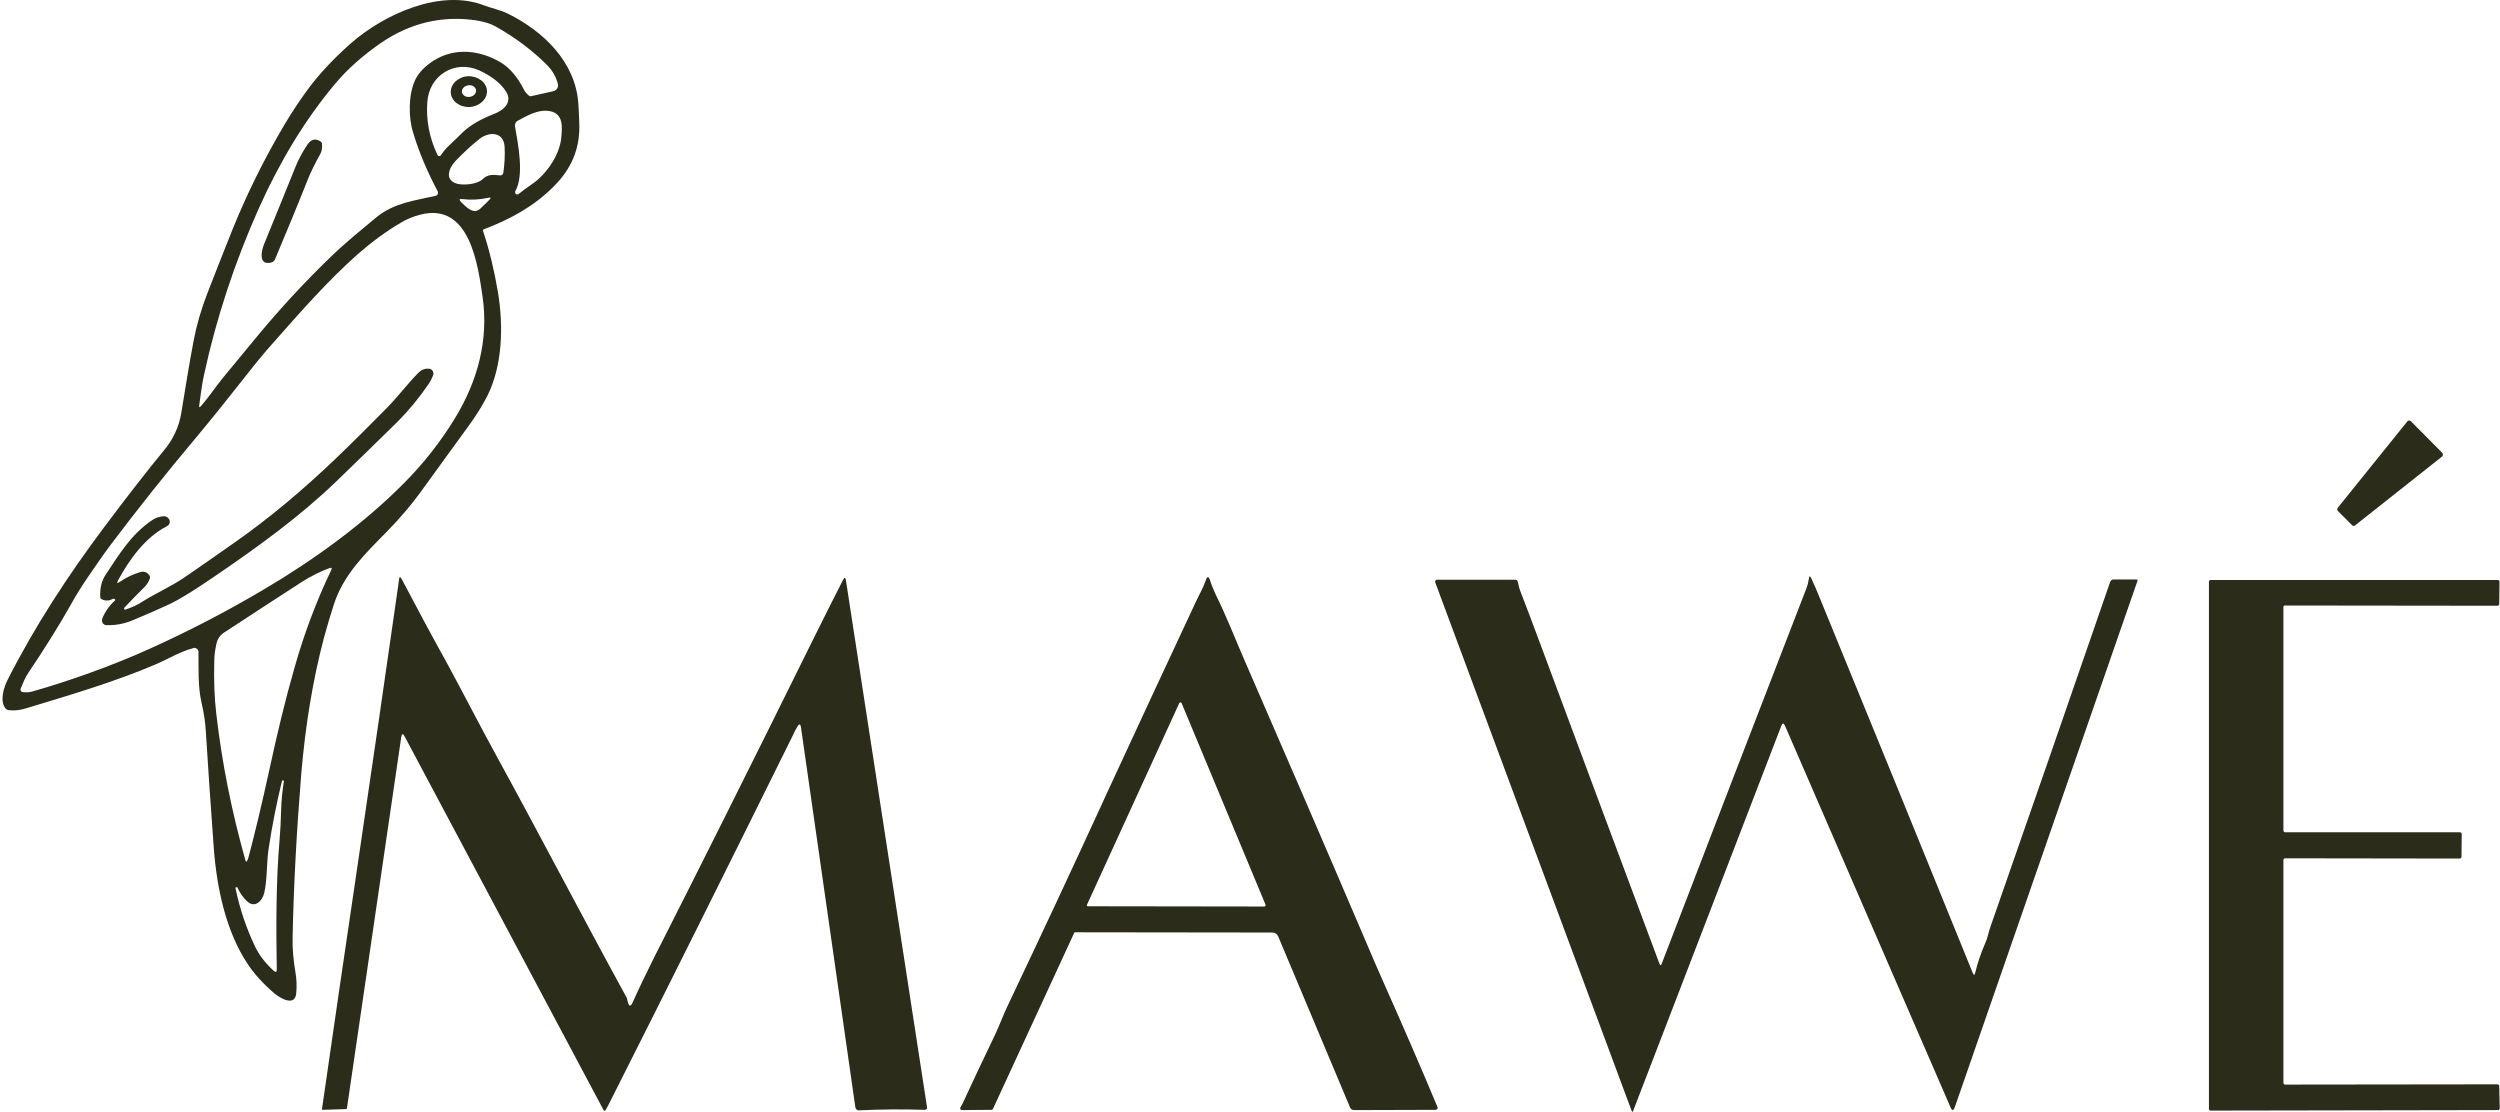
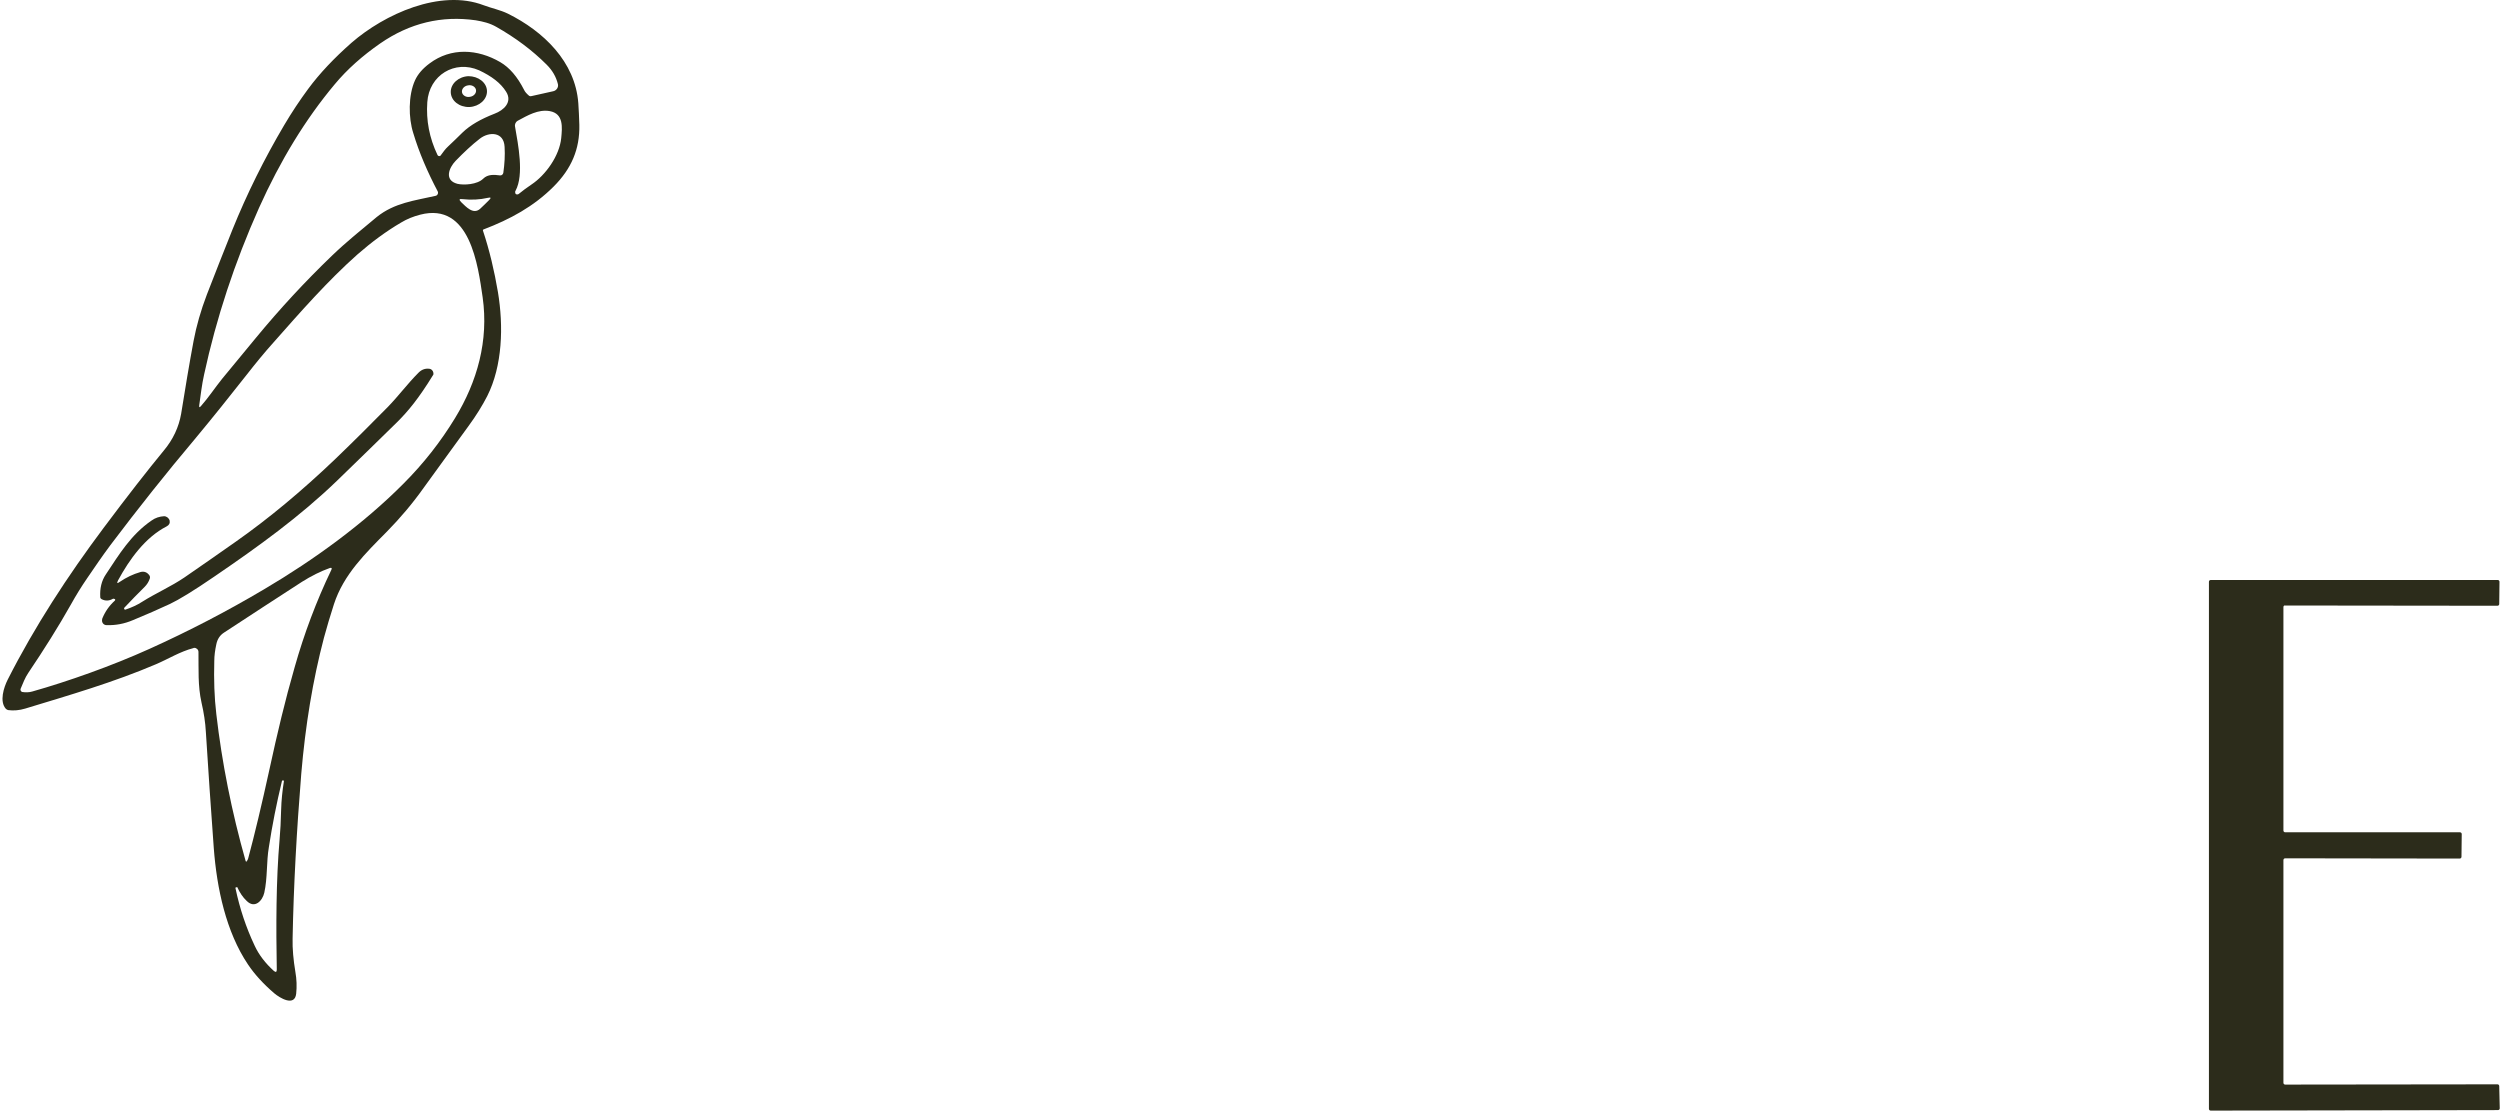
<svg xmlns="http://www.w3.org/2000/svg" width="980" height="436" viewBox="0 0 980 436" fill="none">
  <path d="M189.5 89.957C189.3 90.057 189.3 90.157 189.3 90.357C191.9 98.157 193.8 106.257 195.2 114.557C197.4 127.857 197 143.357 191 155.257C189.1 158.957 186.7 162.857 183.7 166.957C178 174.857 172.1 182.857 166.2 191.057C161.6 197.557 156.7 203.257 151.7 208.357C143.3 216.857 134.7 225.157 130.9 236.857C129.4 241.557 128.1 245.857 127 249.957C122.6 266.657 119.7 284.457 118.1 303.257C116.3 325.457 115.1 347.057 114.7 367.957C114.6 371.857 115 376.257 115.8 381.057C116.3 383.857 116.4 386.757 116.1 389.557C115.5 394.757 109.6 391.157 107.5 389.357C103.3 385.757 99.8 381.957 97.2 378.057C88.6 365.257 85 348.257 83.8 332.457C82.6 316.257 81.6 301.057 80.7 286.957C80.5 283.157 79.9 279.357 79 275.457C77.5 268.757 77.9 262.257 77.8 255.557C77.8 254.657 77 253.957 76.2 253.957C76.1 253.957 75.9 253.957 75.8 254.057C70.5 255.457 66.1 258.257 61.2 260.357C44.6 267.457 27 272.557 9.9 277.757C7.6 278.457 5.3 278.657 3.2 278.357C2.9 278.257 2.6 278.157 2.3 277.857C-0.3 274.957 1.5 269.457 3 266.457C13.6 245.557 26.6 225.657 40.6 206.957C50.1 194.257 58 184.157 64.1 176.757C67.9 172.257 70.1 167.357 71 162.257C72.6 152.257 74.2 142.657 75.9 133.557C77 127.757 78.7 121.757 81.1 115.457C84.3 107.257 87.6 98.757 91.1 90.057C96.8 75.957 103.6 62.257 111.4 49.057C114.3 44.157 117.4 39.457 120.8 34.857C125.3 28.757 131 22.757 137.8 16.757C150.7 5.557 172.6 -4.443 189.6 2.057C192.8 3.257 196 3.857 199.1 5.357C213 12.257 225.5 24.157 226.7 40.457C226.9 43.157 227 45.957 227.1 48.957C227.3 58.457 224 66.157 217 73.157C209.2 80.957 200 85.957 189.5 89.957ZM170.8 76.757C171.4 76.657 171.8 75.957 171.7 75.357C171.7 75.257 171.6 75.157 171.6 75.057C167.6 67.457 164.3 59.857 162 52.157C160.1 46.257 160 37.357 162.7 31.457C163.8 29.057 165.7 26.857 168.4 24.857C176.8 18.557 187.2 19.157 196.1 24.357C199.7 26.457 202.8 30.057 205.4 35.157C205.8 36.057 206.5 36.757 207.3 37.457C207.6 37.757 208 37.757 208.4 37.657L216.9 35.757C218.2 35.457 219 34.157 218.7 32.957C218 30.157 216.6 27.657 214.3 25.357C208.6 19.657 202 14.757 194.6 10.557C192 9.057 189.4 8.457 186.5 7.957C173.2 6.057 160.7 8.957 149 17.057C142.1 21.857 136.1 27.157 131.2 33.057C119.8 46.657 109.9 62.857 101.5 81.557C92 102.857 84.8 124.657 80 146.857C79.1 150.857 78.7 154.757 78.1 158.857C78 159.757 78.2 159.857 78.8 159.157C81.8 155.757 84.2 152.057 87.1 148.457C91.6 142.957 96 137.657 100.3 132.457C109.7 121.057 119.6 110.357 130.1 100.257C135.7 94.857 141.7 90.057 147.7 85.057C154.7 79.457 162.5 78.657 170.8 76.757ZM175.6 57.457C177.5 55.657 179.4 53.857 181.3 51.957C184.3 49.057 188.5 46.657 193.9 44.557C197.4 43.257 201 40.057 198.4 35.957C196.3 32.557 192.7 29.857 187.8 27.557C178.3 23.357 168.2 29.457 167.5 40.057C167 47.157 168.3 54.057 171.5 60.757C171.7 61.157 172.1 61.257 172.5 61.157C172.6 61.057 172.7 61.057 172.8 60.857C173.7 59.657 174.5 58.457 175.6 57.457ZM201.9 49.657C203.1 56.657 205.5 68.457 202.1 74.757C201.9 75.057 201.9 75.357 202 75.757C202.1 75.957 202.2 76.057 202.3 76.157C202.7 76.257 203 76.257 203.3 76.057C204.9 74.757 206.5 73.557 208.3 72.357C213.9 68.657 219.3 61.057 220 54.157C220.4 49.957 221 44.557 215.5 43.557C211 42.757 206.8 45.257 202.9 47.357C202.2 47.757 201.7 48.657 201.9 49.657ZM189.4 70.057C191.2 68.257 193.7 68.457 196 68.757C196.6 68.857 197.2 68.357 197.3 67.757C197.8 64.257 198 60.857 197.8 57.557C197.5 51.557 191.7 51.557 188.1 54.357C185 56.757 181.9 59.657 178.6 63.057C176 65.757 174 70.657 179.3 72.057C181.8 72.657 187.1 72.357 189.4 70.057ZM180.8 79.257C182.7 81.057 185.5 84.257 188.2 81.857C189.5 80.657 190.6 79.557 191.7 78.457C192.6 77.557 192.5 77.257 191.2 77.557C188.1 78.257 184.8 78.457 181.3 78.057C180 77.857 179.8 78.257 180.8 79.257ZM43.3 213.657C40.1 217.957 37.1 222.357 34.1 226.757C31.9 229.957 29.8 233.357 27.8 236.957C22.9 245.657 17.3 254.557 11.1 263.757C9.8 265.657 9 267.857 8.1 269.957C7.9 270.357 8.1 270.957 8.5 271.157C8.6 271.157 8.6 271.257 8.7 271.257C10 271.457 11.4 271.457 12.7 271.057C26.5 267.157 43.8 261.057 58.6 254.357C74.1 247.357 89.1 239.557 103.6 230.957C123.1 219.457 142.6 205.257 158.1 189.657C166.1 181.657 172.8 173.057 178.4 163.857C187.1 149.557 191.6 133.557 189.2 116.557C187.4 104.257 184.3 79.057 164.7 84.157C162 84.857 159.5 85.857 157.2 87.257C151.4 90.657 145.7 94.857 140.1 99.757C128.5 110.057 117.8 122.257 107.2 134.257C103.6 138.257 100.1 142.557 96.5 147.157C90.3 155.057 83.5 163.557 76.1 172.457C65.4 185.157 54.4 198.957 43.3 213.657ZM129.3 222.657C125.6 223.957 121.9 225.857 118.4 228.057C108.2 234.657 97.9 241.357 87.7 248.057C86.2 249.057 85.2 250.557 84.8 252.557C84.3 254.857 84 257.057 84 259.157C83.8 266.257 84 273.257 84.8 279.957C87 298.957 90.8 318.157 96.3 337.557C96.3 337.657 96.5 337.757 96.6 337.757C96.7 337.757 96.7 337.657 96.7 337.657C97 337.257 97.2 336.857 97.3 336.457C99.8 327.157 102.6 315.457 105.7 301.257C108.7 287.457 111.7 274.757 115.5 261.557C119.2 248.457 124 235.657 129.9 223.357C130.2 222.657 130 222.457 129.3 222.657ZM103.6 349.957C102.9 353.057 99.9 356.357 96.7 353.157C95.2 351.757 94 349.957 93 347.757C93 347.757 93 347.657 92.9 347.757L92.5 347.857C92.3 347.857 92.3 348.057 92.3 348.157C94 356.257 96.5 363.657 99.8 370.657C101.5 374.357 104.1 377.657 107.3 380.557C108.1 381.257 108.5 381.057 108.5 380.057C108.2 363.357 108.2 345.257 109.6 329.057C109.9 325.757 110.1 321.857 110.2 317.557C110.3 313.757 110.7 309.957 111.3 306.157C111.3 306.057 111.3 305.957 111.2 305.957H111C110.7 305.857 110.6 305.957 110.5 306.257C108.4 314.957 106.7 323.557 105.4 332.057C104.4 337.857 104.9 344.157 103.6 349.957Z" fill="#2C2C1B" />
  <path d="M190.9 35.657C191 38.957 187.9 41.757 184 41.957C180.1 42.057 176.8 39.557 176.7 36.157C176.6 32.857 179.7 30.057 183.6 29.857C187.5 29.857 190.8 32.357 190.9 35.657ZM186.6 35.257C186.4 34.057 185 33.157 183.5 33.457C182 33.657 180.9 34.857 181.1 36.157C181.3 37.357 182.7 38.257 184.2 37.957C185.7 37.757 186.8 36.557 186.6 35.257Z" fill="#2C2C1B" />
-   <path d="M120.5 70.757C116.5 80.857 112.2 91.157 107.8 101.657C107.5 102.357 107 102.757 106.1 102.957C101.2 104.057 102.5 98.157 103.5 95.757C107.4 86.257 111.4 76.357 115.6 65.957C116.9 62.657 118.6 59.457 120.6 56.557C122 54.557 123.7 54.157 125.7 55.457C126 55.657 126.1 55.857 126.2 56.157C126.4 57.857 126.2 59.257 125.5 60.457C123.4 64.257 121.7 67.657 120.5 70.757Z" fill="#2C2C1B" />
-   <path d="M44.8 234.757C44.6 234.657 44.4 234.657 44.2 234.757C42.8 235.557 41.3 235.657 39.8 234.857C39.5 234.657 39.3 234.457 39.3 234.057C39.1 230.657 39.8 227.657 41.5 225.157C46.8 217.157 51.4 209.557 59.4 204.057C60.9 202.957 62.6 202.457 64.3 202.357C65.3 202.357 66.2 203.057 66.5 204.057C66.7 205.057 66.3 205.857 65.3 206.357C56.9 210.657 50.7 219.357 46.3 227.457C45.7 228.657 45.9 228.857 47 228.057C49.5 226.357 52.2 225.057 55 224.257C56.4 223.857 57.6 224.257 58.5 225.457C58.8 225.857 58.9 226.357 58.7 226.857C58.3 228.057 57.6 229.157 56.7 230.057C54 232.757 51.4 235.357 48.8 238.157C48.6 238.357 48.6 238.557 48.7 238.757C48.8 238.957 49 239.057 49.2 238.957C51.6 238.157 53.8 237.157 55.8 235.857C61.2 232.457 67 229.957 72.3 226.357C79 221.757 85.7 217.057 92.4 212.357C105.5 203.157 118.4 192.357 131.2 180.157C138.8 172.857 145.7 165.957 152 159.557C156.2 155.257 159.7 150.457 164.1 146.057C165.3 144.857 166.7 144.357 168.3 144.557C169.3 144.657 170 145.657 169.9 146.657C169.9 146.757 169.9 146.857 169.8 146.957C169.4 148.157 168.8 149.357 168 150.557C164.1 156.257 160 161.157 155.8 165.357C148 172.957 140.2 180.657 132.2 188.357C117.6 202.457 101.4 214.157 84.1 225.957C75.8 231.657 70 235.157 66.6 236.757C62.1 238.857 57.3 240.957 52.2 243.057C48.7 244.557 45.3 245.157 41.8 245.057C40.7 245.057 39.9 244.157 40 243.057C40 242.857 40.1 242.657 40.1 242.457C41.2 239.757 42.8 237.457 45 235.457C45.3 235.157 45.2 234.857 44.8 234.757Z" fill="#2C2C1B" />
-   <path d="M916.4 199.057L943.7 165.157C944 164.757 944.6 164.757 945 165.057C945 165.057 945.1 165.057 945.1 165.157L957.4 177.557C957.7 177.957 957.7 178.457 957.4 178.857C957.4 178.857 957.4 178.857 957.3 178.957L923.2 205.957C922.8 206.257 922.3 206.257 922 205.857L916.5 200.357C916.1 199.957 916.1 199.457 916.4 199.057Z" fill="#2C2C1B" />
-   <path d="M650.5 377.757C650.8 378.557 651.1 378.557 651.4 377.757C669.6 330.357 688.5 281.257 708.1 230.657C708.6 229.357 708.9 228.057 709.1 226.757C709.2 225.757 709.5 225.657 710 226.657C711 228.857 712 230.957 712.8 233.057C733.1 282.557 753.3 332.057 773.3 381.357C773.7 382.357 774.1 382.357 774.3 381.257C775.2 377.457 776.5 373.657 778.2 369.757C779.2 367.557 779.5 365.357 780.3 363.157C796.2 317.657 811.8 272.657 827.2 228.057C827.4 227.557 827.9 227.157 828.4 227.157H837.5C837.9 227.157 838 227.357 837.9 227.657L766.3 433.957C765.8 435.457 765.2 435.457 764.6 434.057L699.7 284.457C699.2 283.357 698.7 283.357 698.3 284.457L640.2 435.457C640 435.957 639.8 435.957 639.6 435.457L562.6 228.257C562.5 227.857 562.7 227.457 563.1 227.257C563.2 227.257 563.3 227.257 563.4 227.257H594.1C594.5 227.257 594.8 227.557 594.9 227.857C595.3 229.057 595.4 230.357 595.9 231.557C598.2 237.457 600.8 244.357 603.7 252.157C619.4 294.357 635 336.357 650.5 377.757Z" fill="#2C2C1B" />
-   <path d="M421.1 365.657L389.3 434.557C389.2 434.857 388.9 435.057 388.5 435.057L377.1 435.157C376.7 435.157 376.4 434.857 376.4 434.457C376.4 434.357 376.4 434.157 376.5 434.057C376.8 433.557 377.1 433.057 377.3 432.657C381.6 423.357 385.8 414.457 389.9 405.957C391.8 401.957 393.2 398.057 395 394.257C408.2 366.457 420.4 340.357 431.6 315.957C432.5 313.957 433.4 312.057 434.3 310.057C445.8 285.157 457.3 260.457 468.8 235.857C470.1 233.057 471.6 230.557 472.6 227.657C473.2 225.757 473.8 225.757 474.4 227.657C475 229.557 475.8 231.457 476.7 233.357C480.7 241.457 484 249.957 487.6 258.257C503.1 293.957 519.8 332.457 535.7 369.757C538.3 375.957 541 382.057 543.7 388.157C550.2 402.757 556.8 417.957 563.5 433.957C563.7 434.357 563.5 434.757 563.1 434.957C563 434.957 562.9 435.057 562.8 435.057L530.8 435.157C530.1 435.157 529.4 434.757 529.2 434.057L501 366.957C500.6 366.157 499.8 365.557 498.9 365.557L421.5 365.457C421.3 365.457 421.1 365.557 421.1 365.657ZM426.1 354.657C426 354.857 426.1 355.157 426.3 355.257C426.4 355.257 426.4 355.257 426.5 355.257L495.6 355.357C495.9 355.357 496.1 355.157 496.1 354.857C496.1 354.757 496.1 354.757 496.1 354.657L463.2 275.657C463.1 275.457 462.8 275.257 462.6 275.357C462.5 275.357 462.4 275.457 462.3 275.557L426.1 354.657Z" fill="#2C2C1B" />
-   <path d="M246.1 392.757C246.6 394.657 247.2 394.657 248 392.957C250.3 387.757 253 382.257 256 376.157C272.9 342.857 293.8 301.157 318.6 250.957C322.7 242.657 326.7 234.757 330.5 227.257C331 226.257 331.4 226.257 331.6 227.457L363.4 434.057C363.5 434.557 363.1 435.057 362.6 435.057C362.5 435.057 362.5 435.057 362.4 435.057C353.7 434.757 345.1 434.857 336.7 435.257C336 435.257 335.4 434.757 335.3 434.057L314 285.257C313.8 283.657 313.3 283.557 312.5 284.957C311.8 286.157 311.2 287.257 310.7 288.457C285.2 340.057 261.4 387.757 239.3 431.557C238.7 432.757 238.1 433.957 237.4 435.157C237.3 435.357 237 435.457 236.8 435.357C236.7 435.357 236.7 435.257 236.6 435.157L158.6 288.657C158 287.457 157.5 287.557 157.3 288.857L136 434.457C136 434.657 135.9 434.757 135.6 434.757L126.4 435.057C126.3 435.057 126.2 434.957 126.2 434.857C130.7 403.657 135.4 371.257 140.4 337.657C146.2 298.557 151.4 262.257 156.2 228.857C156.3 228.357 156.3 227.857 156.4 227.257C156.5 225.957 156.9 225.957 157.5 227.057C163.2 237.857 169 248.757 175 259.557C181.7 271.857 188 284.257 194.7 296.457C211.9 327.857 228.5 359.757 245.8 391.357C245.8 391.857 246 392.257 246.1 392.757Z" fill="#2C2C1B" />
+   <path d="M44.8 234.757C44.6 234.657 44.4 234.657 44.2 234.757C42.8 235.557 41.3 235.657 39.8 234.857C39.5 234.657 39.3 234.457 39.3 234.057C39.1 230.657 39.8 227.657 41.5 225.157C46.8 217.157 51.4 209.557 59.4 204.057C60.9 202.957 62.6 202.457 64.3 202.357C65.3 202.357 66.2 203.057 66.5 204.057C66.7 205.057 66.3 205.857 65.3 206.357C56.9 210.657 50.7 219.357 46.3 227.457C45.7 228.657 45.9 228.857 47 228.057C49.5 226.357 52.2 225.057 55 224.257C56.4 223.857 57.6 224.257 58.5 225.457C58.8 225.857 58.9 226.357 58.7 226.857C58.3 228.057 57.6 229.157 56.7 230.057C54 232.757 51.4 235.357 48.8 238.157C48.6 238.357 48.6 238.557 48.7 238.757C48.8 238.957 49 239.057 49.2 238.957C51.6 238.157 53.8 237.157 55.8 235.857C61.2 232.457 67 229.957 72.3 226.357C79 221.757 85.7 217.057 92.4 212.357C105.5 203.157 118.4 192.357 131.2 180.157C138.8 172.857 145.7 165.957 152 159.557C156.2 155.257 159.7 150.457 164.1 146.057C165.3 144.857 166.7 144.357 168.3 144.557C169.3 144.657 170 145.657 169.9 146.657C169.9 146.757 169.9 146.857 169.8 146.957C164.1 156.257 160 161.157 155.8 165.357C148 172.957 140.2 180.657 132.2 188.357C117.6 202.457 101.4 214.157 84.1 225.957C75.8 231.657 70 235.157 66.6 236.757C62.1 238.857 57.3 240.957 52.2 243.057C48.7 244.557 45.3 245.157 41.8 245.057C40.7 245.057 39.9 244.157 40 243.057C40 242.857 40.1 242.657 40.1 242.457C41.2 239.757 42.8 237.457 45 235.457C45.3 235.157 45.2 234.857 44.8 234.757Z" fill="#2C2C1B" />
  <path d="M895.1 237.957V325.557C895.1 325.957 895.4 326.257 895.8 326.257H964.3C964.7 326.257 965 326.557 965 326.957L964.9 335.857C964.9 336.257 964.6 336.557 964.2 336.557L895.8 336.457C895.4 336.457 895.1 336.757 895.1 337.157V424.457C895.1 424.857 895.4 425.157 895.8 425.157L979 425.057C979.4 425.057 979.7 425.357 979.7 425.757L979.9 434.457C979.9 434.857 979.6 435.157 979.2 435.157L866.6 435.357C866.2 435.357 865.9 435.057 865.9 434.657V228.057C865.9 227.657 866.2 227.357 866.6 227.357H979.1C979.5 227.357 979.8 227.657 979.8 228.057L979.7 236.757C979.7 237.157 979.4 237.457 979 237.457L895.8 237.357C895.4 237.257 895.1 237.557 895.1 237.957Z" fill="#2C2C1B" />
</svg>